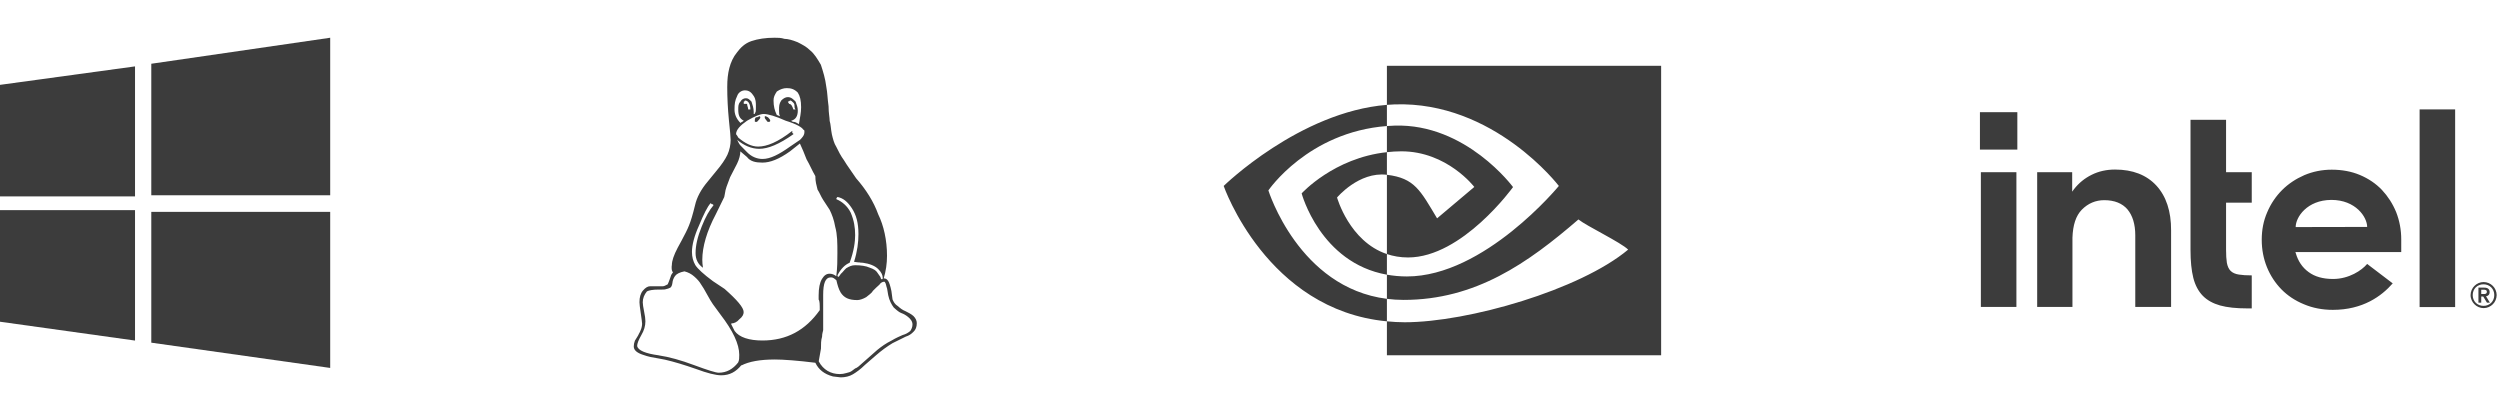
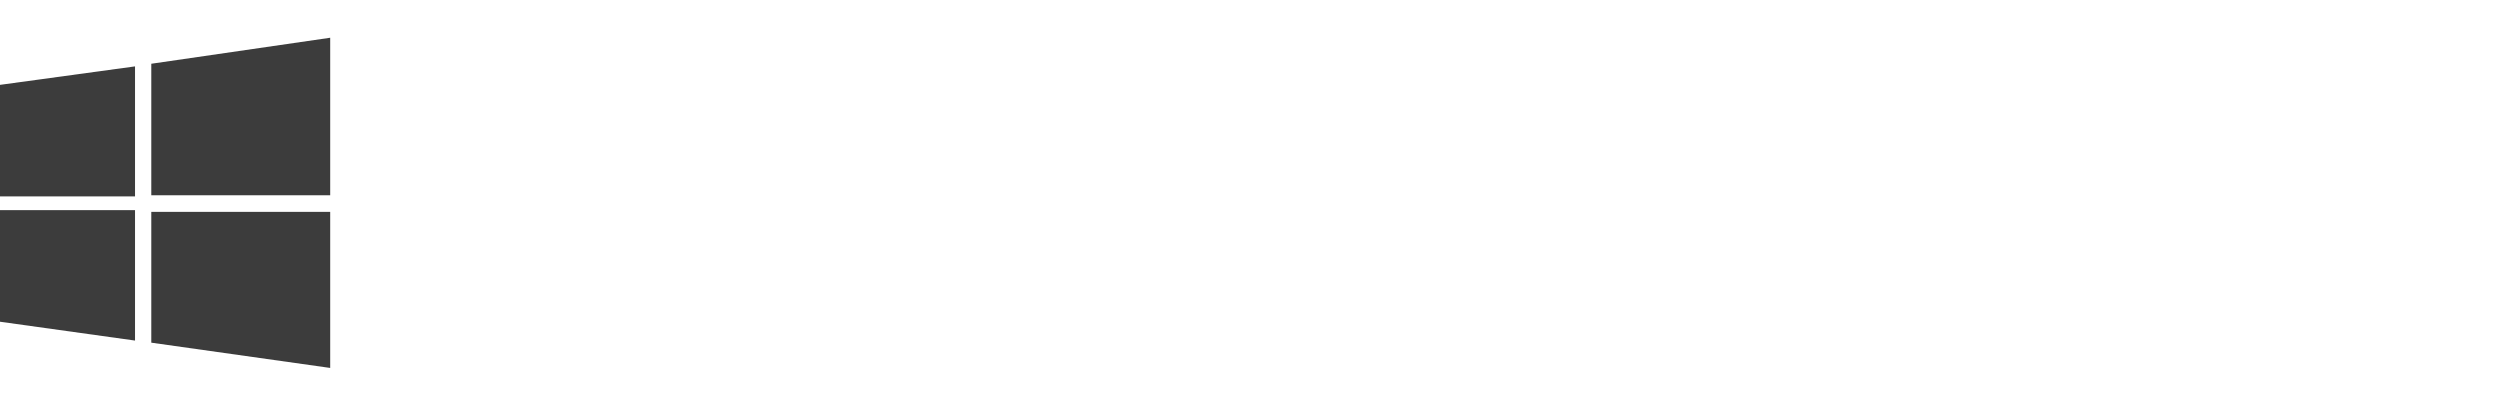
<svg xmlns="http://www.w3.org/2000/svg" width="190" height="31" viewBox="0 0 190 31" fill="none">
  <path d="M0 6.449L10.262 5.045V14.928H0V6.449ZM11.498 4.845L25.095 2.868V14.842H11.498V4.845ZM0 15.971H10.262V25.883L0 24.451V15.971ZM11.498 16.103H25.095V27.963L11.498 26.043V16.103Z" fill="#3C3C3C" />
-   <path d="M58.538 9.175C58.538 9.26 58.454 9.26 58.454 9.26H58.37C58.286 9.26 58.286 9.175 58.203 9.089C58.203 9.089 58.119 9.004 58.119 8.919C58.119 8.833 58.119 8.833 58.203 8.833L58.37 8.919C58.454 9.004 58.538 9.089 58.538 9.175ZM57.029 8.32C57.029 7.893 56.862 7.637 56.61 7.637C56.61 7.637 56.61 7.722 56.526 7.722V7.893H56.778C56.778 8.064 56.862 8.149 56.862 8.32H57.029ZM59.963 7.893C60.13 7.893 60.214 8.064 60.298 8.32H60.465C60.382 8.235 60.382 8.149 60.382 8.064C60.382 7.978 60.382 7.893 60.298 7.808C60.214 7.722 60.13 7.637 60.046 7.637C60.046 7.637 59.963 7.722 59.879 7.722C59.879 7.808 59.963 7.808 59.963 7.893ZM57.448 9.26C57.365 9.26 57.365 9.26 57.365 9.175C57.365 9.089 57.365 9.004 57.448 8.919C57.616 8.919 57.7 8.833 57.7 8.833C57.784 8.833 57.784 8.919 57.784 8.919C57.784 9.004 57.7 9.089 57.532 9.26H57.448ZM56.526 9.175C56.191 9.004 56.108 8.748 56.108 8.32C56.108 8.064 56.108 7.893 56.275 7.722C56.359 7.551 56.526 7.466 56.694 7.466C56.862 7.466 56.946 7.551 57.113 7.722C57.197 7.978 57.281 8.235 57.281 8.491V8.577V8.662H57.365V8.577C57.448 8.577 57.448 8.406 57.448 8.064C57.448 7.808 57.448 7.551 57.281 7.295C57.113 7.038 56.946 6.867 56.61 6.867C56.359 6.867 56.108 7.038 56.024 7.295C55.856 7.637 55.823 7.893 55.823 8.32C55.823 8.662 55.94 9.004 56.275 9.346C56.359 9.26 56.443 9.26 56.526 9.175ZM67.002 21.225C67.086 21.225 67.086 21.191 67.086 21.114C67.086 20.926 67.002 20.704 66.751 20.456C66.5 20.199 66.08 20.037 65.578 19.969C65.494 19.96 65.41 19.96 65.41 19.96C65.326 19.943 65.326 19.943 65.242 19.943C65.159 19.934 64.991 19.917 64.907 19.9C65.159 19.105 65.242 18.405 65.242 17.789C65.242 16.935 65.075 16.337 64.74 15.824C64.404 15.311 64.069 15.055 63.65 14.969C63.566 15.055 63.566 15.055 63.566 15.14C63.985 15.311 64.404 15.653 64.656 16.166C64.907 16.764 64.991 17.277 64.991 17.875C64.991 18.353 64.907 19.063 64.572 19.969C64.237 20.105 63.902 20.422 63.65 20.917C63.65 20.994 63.65 21.037 63.734 21.037C63.734 21.037 63.818 20.96 63.902 20.815C64.069 20.669 64.153 20.524 64.321 20.379C64.572 20.234 64.74 20.157 64.991 20.157C65.41 20.157 65.829 20.216 66.08 20.336C66.416 20.447 66.583 20.567 66.667 20.704C66.751 20.832 66.835 20.951 66.919 21.062C66.919 21.174 67.002 21.225 67.002 21.225ZM59.292 8.833C59.208 8.748 59.208 8.577 59.208 8.406C59.208 8.064 59.208 7.893 59.376 7.637C59.544 7.466 59.711 7.38 59.879 7.38C60.13 7.38 60.298 7.551 60.465 7.722C60.549 7.978 60.633 8.149 60.633 8.406C60.633 8.833 60.465 9.089 60.13 9.175C60.13 9.175 60.214 9.26 60.298 9.26C60.465 9.26 60.549 9.346 60.717 9.431C60.801 8.919 60.884 8.577 60.884 8.149C60.884 7.637 60.801 7.295 60.633 7.038C60.382 6.782 60.13 6.697 59.795 6.697C59.544 6.697 59.292 6.782 59.041 6.953C58.873 7.209 58.789 7.38 58.789 7.637C58.789 8.064 58.873 8.406 59.041 8.748C59.125 8.748 59.208 8.833 59.292 8.833ZM60.298 10.2C59.208 10.97 58.37 11.311 57.7 11.311C57.113 11.311 56.526 11.055 56.024 10.628C56.108 10.799 56.191 10.97 56.275 11.055L56.778 11.568C57.113 11.91 57.532 12.081 57.951 12.081C58.538 12.081 59.208 11.739 60.046 11.14L60.801 10.628C60.968 10.457 61.136 10.286 61.136 10.03C61.136 9.944 61.136 9.859 61.052 9.859C60.968 9.688 60.549 9.431 59.711 9.175C58.957 8.833 58.37 8.662 58.035 8.662C57.784 8.662 57.365 8.833 56.778 9.175C56.275 9.517 55.94 9.859 55.94 10.2C55.94 10.2 56.024 10.286 56.108 10.457C56.61 10.884 57.113 11.14 57.616 11.14C58.286 11.14 59.125 10.799 60.214 9.944V10.115C60.298 10.115 60.298 10.2 60.298 10.2ZM62.225 27.463C62.561 28.106 63.147 28.429 63.818 28.429C63.985 28.429 64.153 28.404 64.321 28.352C64.488 28.318 64.656 28.258 64.74 28.19C64.823 28.13 64.907 28.07 64.991 28.002C65.159 27.942 65.159 27.899 65.242 27.857L66.667 26.6C67.002 26.328 67.338 26.089 67.757 25.883C68.092 25.677 68.427 25.541 68.595 25.464C68.846 25.395 69.014 25.293 69.181 25.156C69.265 25.028 69.349 24.866 69.349 24.66C69.349 24.413 69.181 24.225 69.014 24.088C68.846 23.951 68.678 23.857 68.511 23.797C68.343 23.737 68.176 23.601 67.924 23.37C67.757 23.148 67.589 22.84 67.505 22.438L67.421 21.943C67.338 21.712 67.338 21.541 67.254 21.447C67.254 21.422 67.254 21.413 67.17 21.413C67.086 21.413 66.919 21.49 66.835 21.635C66.667 21.78 66.5 21.943 66.332 22.114C66.248 22.285 65.997 22.438 65.829 22.584C65.578 22.729 65.326 22.806 65.159 22.806C64.488 22.806 64.153 22.618 63.902 22.25C63.734 21.977 63.65 21.661 63.566 21.302C63.399 21.157 63.315 21.08 63.147 21.08C62.728 21.08 62.561 21.524 62.561 22.421V22.703V23.695V24.455V24.823V25.079C62.561 25.156 62.477 25.327 62.477 25.592C62.393 25.857 62.393 26.158 62.393 26.498L62.225 27.446V27.461V27.463ZM50.074 27.009C50.853 27.125 51.75 27.374 52.764 27.753C53.778 28.129 54.398 28.326 54.624 28.326C55.211 28.326 55.697 28.061 56.099 27.549C56.183 27.383 56.183 27.188 56.183 26.964C56.183 26.157 55.705 25.136 54.75 23.896L54.18 23.119C54.063 22.956 53.92 22.709 53.736 22.375C53.56 22.042 53.401 21.785 53.275 21.606C53.166 21.41 52.99 21.213 52.764 21.016C52.546 20.82 52.294 20.692 52.018 20.623C51.666 20.692 51.423 20.811 51.305 20.974C51.188 21.136 51.121 21.316 51.104 21.503C51.079 21.683 51.029 21.803 50.945 21.862C50.861 21.914 50.719 21.956 50.526 21.999C50.484 21.999 50.409 21.999 50.3 22.008H50.074C49.629 22.008 49.328 22.059 49.168 22.145C48.959 22.392 48.85 22.674 48.85 22.973C48.85 23.11 48.883 23.341 48.95 23.666C49.017 23.982 49.051 24.238 49.051 24.418C49.051 24.768 48.95 25.119 48.741 25.469C48.531 25.836 48.422 26.11 48.422 26.305C48.506 26.636 49.059 26.87 50.074 27.006V27.009ZM52.864 19.238C52.864 18.648 53.015 17.999 53.325 17.23C53.627 16.46 53.928 15.948 54.222 15.606C54.205 15.52 54.163 15.52 54.096 15.52L54.012 15.435C53.769 15.691 53.476 16.29 53.124 17.144C52.772 17.913 52.588 18.623 52.588 19.144C52.588 19.529 52.68 19.862 52.847 20.152C53.032 20.434 53.476 20.845 54.18 21.366L55.068 21.956C56.015 22.793 56.518 23.374 56.518 23.716C56.518 23.895 56.434 24.075 56.183 24.272C56.015 24.477 55.789 24.579 55.596 24.579C55.58 24.579 55.571 24.596 55.571 24.639C55.571 24.648 55.655 24.819 55.831 25.152C56.183 25.639 56.937 25.878 57.943 25.878C59.787 25.878 61.211 25.109 62.301 23.571C62.301 23.143 62.301 22.879 62.217 22.767V22.451C62.217 21.896 62.301 21.477 62.468 21.203C62.636 20.93 62.804 20.802 63.055 20.802C63.223 20.802 63.39 20.862 63.558 20.99C63.642 20.332 63.642 19.759 63.642 19.247C63.642 18.469 63.642 17.828 63.474 17.23C63.39 16.717 63.223 16.29 63.055 15.948C62.887 15.691 62.72 15.435 62.552 15.178C62.385 14.922 62.301 14.666 62.133 14.409C62.049 14.068 61.966 13.811 61.966 13.384C61.714 12.957 61.547 12.529 61.295 12.102C61.128 11.675 60.96 11.247 60.792 10.905L60.038 11.504C59.2 12.102 58.53 12.358 57.943 12.358C57.44 12.358 57.021 12.273 56.77 11.931L56.267 11.504C56.267 11.76 56.183 12.102 56.015 12.444L55.487 13.469C55.253 14.068 55.127 14.409 55.102 14.666C55.068 14.837 55.043 15.008 55.026 15.008L54.398 16.29C53.719 17.571 53.375 18.759 53.375 19.742C53.375 19.939 53.392 20.144 53.426 20.349C53.049 20.084 52.864 19.716 52.864 19.238ZM58.865 27.323C57.775 27.323 56.937 27.473 56.351 27.771V27.746C55.931 28.258 55.462 28.523 54.809 28.523C54.398 28.523 53.753 28.361 52.881 28.036C52.001 27.729 51.222 27.493 50.543 27.337C50.476 27.317 50.325 27.288 50.082 27.249C49.847 27.211 49.629 27.171 49.437 27.132C49.261 27.093 49.059 27.035 48.842 26.957C48.632 26.889 48.464 26.801 48.339 26.694C48.223 26.587 48.166 26.465 48.166 26.329C48.166 26.193 48.194 26.047 48.252 25.891C48.305 25.797 48.364 25.703 48.422 25.618C48.481 25.524 48.531 25.438 48.565 25.353C48.615 25.276 48.649 25.199 48.682 25.113C48.716 25.036 48.749 24.959 48.766 24.866C48.783 24.78 48.8 24.695 48.8 24.609C48.8 24.524 48.766 24.267 48.699 23.814C48.632 23.37 48.599 23.088 48.599 22.968C48.599 22.592 48.682 22.293 48.867 22.079C49.051 21.866 49.227 21.755 49.411 21.755H50.375C50.451 21.755 50.568 21.712 50.744 21.61C50.803 21.473 50.853 21.362 50.886 21.259C50.928 21.157 50.945 21.08 50.962 21.045C50.979 20.994 50.995 20.943 51.012 20.9C51.046 20.84 51.087 20.772 51.146 20.704C51.079 20.618 51.046 20.507 51.046 20.37C51.046 20.276 51.046 20.191 51.062 20.14C51.062 19.832 51.205 19.396 51.507 18.823L51.8 18.285C52.043 17.824 52.227 17.482 52.361 17.14C52.504 16.798 52.655 16.285 52.822 15.602C52.956 15.003 53.275 14.405 53.778 13.807L54.406 13.038C54.842 12.525 55.127 12.098 55.286 11.756C55.445 11.414 55.529 10.987 55.529 10.645C55.529 10.474 55.487 9.961 55.395 9.107C55.311 8.252 55.27 7.397 55.27 6.628C55.27 6.03 55.32 5.603 55.429 5.175C55.538 4.748 55.73 4.321 56.015 3.979C56.267 3.637 56.602 3.295 57.105 3.124C57.608 2.953 58.194 2.868 58.865 2.868C59.116 2.868 59.368 2.868 59.619 2.953C59.87 2.953 60.206 3.039 60.625 3.21C60.96 3.381 61.295 3.552 61.547 3.808C61.882 4.064 62.133 4.492 62.385 4.919C62.552 5.432 62.72 5.945 62.804 6.628C62.887 7.056 62.887 7.483 62.971 8.081C62.971 8.594 63.055 8.936 63.055 9.192C63.139 9.448 63.139 9.79 63.223 10.217C63.306 10.559 63.39 10.901 63.558 11.158C63.726 11.499 63.893 11.841 64.145 12.183C64.396 12.61 64.731 13.038 65.066 13.55C65.821 14.405 66.407 15.345 66.743 16.285C67.162 17.14 67.413 18.251 67.413 19.439C67.413 20.028 67.329 20.601 67.162 21.157C67.329 21.157 67.413 21.225 67.497 21.345C67.581 21.464 67.664 21.721 67.748 22.122L67.832 22.755C67.916 22.943 68 23.122 68.251 23.276C68.419 23.43 68.586 23.558 68.838 23.66C69.005 23.746 69.257 23.866 69.424 24.02C69.592 24.19 69.676 24.37 69.676 24.558C69.676 24.848 69.592 25.062 69.424 25.216C69.257 25.387 69.089 25.506 68.838 25.583C68.67 25.669 68.335 25.84 67.832 26.081C67.413 26.334 66.994 26.64 66.575 27.004L65.737 27.731C65.402 28.064 65.066 28.304 64.815 28.449C64.564 28.603 64.228 28.68 63.893 28.68L63.306 28.611C62.636 28.432 62.217 28.09 61.966 27.569C60.625 27.403 59.535 27.321 58.865 27.321" fill="#3C3C3C" />
-   <path d="M105.405 11.565V9.578C105.598 9.564 105.792 9.553 105.991 9.547C111.426 9.376 114.991 14.218 114.991 14.218C114.991 14.218 111.141 19.567 107.011 19.567C106.417 19.567 105.884 19.47 105.405 19.309V13.283C107.521 13.539 107.946 14.474 109.218 16.594L112.047 14.208C112.047 14.208 109.982 11.5 106.501 11.5C106.122 11.5 105.76 11.526 105.405 11.565ZM105.405 5V7.969C105.6 7.953 105.796 7.941 105.991 7.934C113.549 7.679 118.473 14.132 118.473 14.132C118.473 14.132 112.817 21.01 106.925 21.01C106.385 21.01 105.879 20.96 105.405 20.876V22.711C105.81 22.763 106.232 22.793 106.671 22.793C112.154 22.793 116.12 19.992 119.96 16.678C120.596 17.188 123.202 18.428 123.739 18.971C120.087 22.028 111.579 24.492 106.755 24.492C106.291 24.492 105.843 24.464 105.405 24.421V27H126.246V5H105.405ZM105.405 19.309V20.876C100.333 19.972 98.925 14.699 98.925 14.699C98.925 14.699 101.361 12.002 105.405 11.565V13.283C105.401 13.283 105.4 13.283 105.396 13.283C103.275 13.028 101.616 15.01 101.616 15.01C101.616 15.01 102.546 18.349 105.405 19.309ZM96.397 14.471C96.397 14.471 99.403 10.036 105.405 9.578V7.969C98.757 8.502 93 14.132 93 14.132C93 14.132 96.261 23.558 105.405 24.421V22.711C98.695 21.866 96.397 14.471 96.397 14.471Z" fill="#3C3C3C" />
  <g clip-path="url(#clip0_1288_1625)">
-     <path d="M153.318 8.526H150.475V11.369H153.318V8.526Z" fill="#3C3C3C" />
-     <path d="M153.247 23.337V13.089H150.546V23.326H153.247V23.337ZM171.133 23.438V20.929C170.738 20.929 170.405 20.909 170.162 20.868C169.879 20.828 169.666 20.727 169.525 20.585C169.383 20.443 169.292 20.241 169.241 19.968C169.201 19.715 169.181 19.381 169.181 18.976V15.405H171.133V13.089H169.181V9.103H166.479V19.007C166.479 19.846 166.55 20.555 166.692 21.121C166.834 21.677 167.076 22.133 167.41 22.477C167.744 22.82 168.189 23.063 168.725 23.215C169.272 23.367 169.96 23.438 170.779 23.438H171.133ZM186.591 23.337V8.314H183.89V23.337H186.591ZM163.88 14.1C163.131 13.291 162.079 12.886 160.744 12.886C160.096 12.886 159.499 13.018 158.973 13.281C158.437 13.544 157.992 13.908 157.628 14.373L157.486 14.566V14.394V13.089H154.825V23.326H157.506V17.874V18.248C157.506 18.187 157.506 18.127 157.506 18.066C157.537 17.105 157.769 16.397 158.214 15.941C158.69 15.456 159.267 15.213 159.924 15.213C160.703 15.213 161.3 15.456 161.694 15.921C162.079 16.387 162.281 17.044 162.281 17.884V17.914V23.326H165.003V17.52C165.013 16.063 164.628 14.91 163.88 14.1ZM182.494 18.197C182.494 17.459 182.362 16.771 182.109 16.123C181.846 15.486 181.482 14.92 181.027 14.434C180.561 13.948 180.005 13.574 179.358 13.301C178.71 13.028 177.992 12.896 177.213 12.896C176.474 12.896 175.776 13.038 175.129 13.311C174.482 13.594 173.915 13.969 173.44 14.444C172.964 14.92 172.58 15.486 172.307 16.134C172.023 16.781 171.892 17.479 171.892 18.218C171.892 18.956 172.023 19.654 172.286 20.302C172.549 20.949 172.924 21.515 173.389 21.991C173.854 22.466 174.431 22.851 175.099 23.124C175.766 23.407 176.505 23.549 177.294 23.549C179.58 23.549 180.996 22.507 181.846 21.536L179.904 20.059C179.499 20.544 178.528 21.202 177.314 21.202C176.555 21.202 175.928 21.03 175.453 20.676C174.977 20.332 174.653 19.846 174.482 19.25L174.451 19.158H182.494V18.197ZM174.471 17.257C174.471 16.508 175.331 15.203 177.183 15.193C179.034 15.193 179.904 16.498 179.904 17.246L174.471 17.257ZM189.666 22.042C189.616 21.92 189.545 21.819 189.454 21.728C189.363 21.637 189.261 21.566 189.14 21.515C189.019 21.465 188.887 21.435 188.756 21.435C188.614 21.435 188.493 21.465 188.371 21.515C188.25 21.566 188.149 21.637 188.058 21.728C187.967 21.819 187.896 21.92 187.845 22.042C187.795 22.163 187.764 22.294 187.764 22.426C187.764 22.568 187.795 22.689 187.845 22.81C187.896 22.932 187.967 23.033 188.058 23.124C188.149 23.215 188.25 23.286 188.371 23.337C188.493 23.387 188.624 23.417 188.756 23.417C188.897 23.417 189.019 23.387 189.14 23.337C189.261 23.286 189.363 23.215 189.454 23.124C189.545 23.033 189.616 22.932 189.666 22.81C189.717 22.689 189.747 22.558 189.747 22.426C189.747 22.294 189.717 22.163 189.666 22.042ZM189.504 22.75C189.464 22.851 189.403 22.942 189.332 23.013C189.261 23.084 189.17 23.144 189.069 23.185C188.968 23.225 188.867 23.245 188.746 23.245C188.634 23.245 188.523 23.225 188.422 23.185C188.321 23.144 188.23 23.084 188.159 23.013C188.088 22.942 188.027 22.851 187.987 22.75C187.946 22.649 187.926 22.547 187.926 22.426C187.926 22.315 187.946 22.203 187.987 22.102C188.027 22.001 188.088 21.91 188.159 21.839C188.23 21.768 188.321 21.708 188.422 21.667C188.523 21.627 188.624 21.607 188.746 21.607C188.857 21.607 188.968 21.627 189.069 21.667C189.17 21.708 189.261 21.768 189.332 21.839C189.403 21.91 189.464 22.001 189.504 22.102C189.545 22.203 189.565 22.305 189.565 22.426C189.565 22.547 189.545 22.649 189.504 22.75ZM188.938 22.517C189.019 22.507 189.079 22.477 189.13 22.426C189.181 22.375 189.211 22.305 189.211 22.203C189.211 22.092 189.181 22.011 189.11 21.951C189.049 21.89 188.938 21.86 188.806 21.86H188.361V23.003H188.574V22.537H188.725L189.009 23.003H189.231L188.938 22.517ZM188.826 22.345C188.796 22.345 188.766 22.345 188.725 22.345H188.574V22.021H188.725C188.756 22.021 188.786 22.021 188.826 22.021C188.857 22.021 188.887 22.032 188.918 22.042C188.948 22.052 188.968 22.072 188.978 22.092C188.998 22.112 188.998 22.143 188.998 22.183C188.998 22.224 188.988 22.254 188.978 22.274C188.958 22.294 188.938 22.315 188.918 22.325C188.887 22.335 188.857 22.345 188.826 22.345Z" fill="#3C3C3C" />
-   </g>
+     </g>
  <defs>
    <clipPath id="clip0_1288_1625">
-       <rect width="40" height="15.771" fill="white" transform="translate(150 8)" />
-     </clipPath>
+       </clipPath>
  </defs>
</svg>